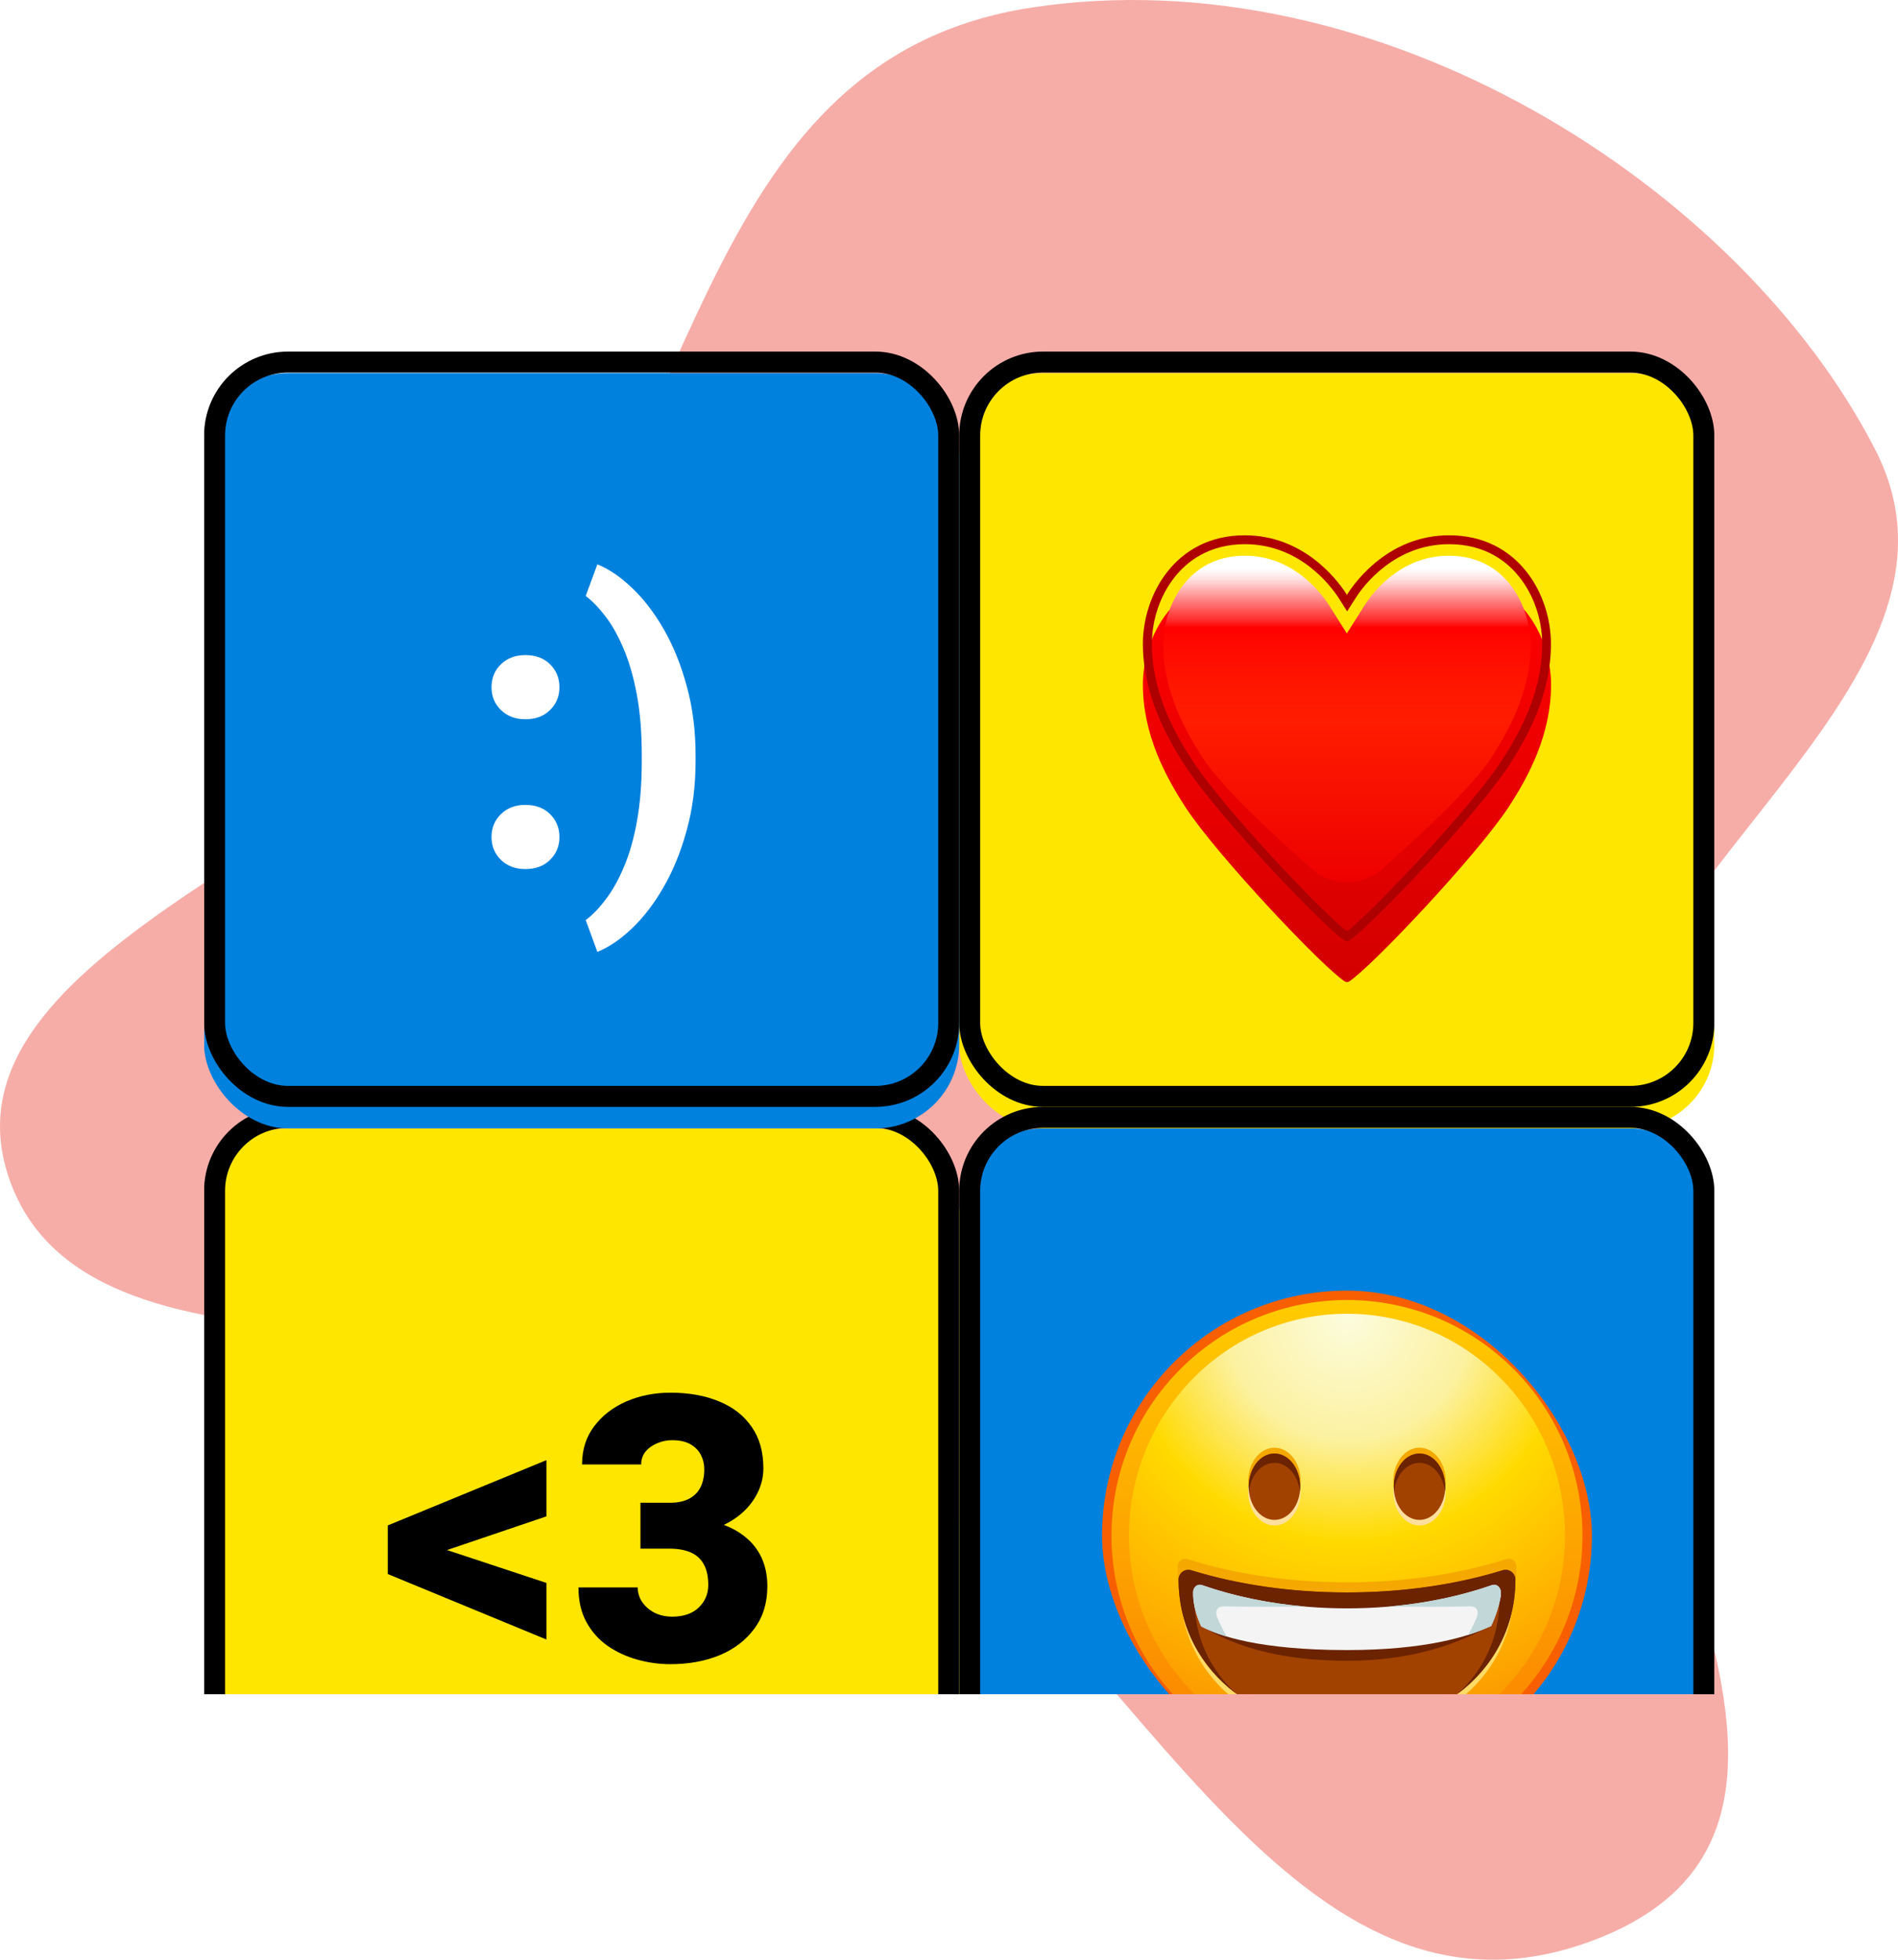
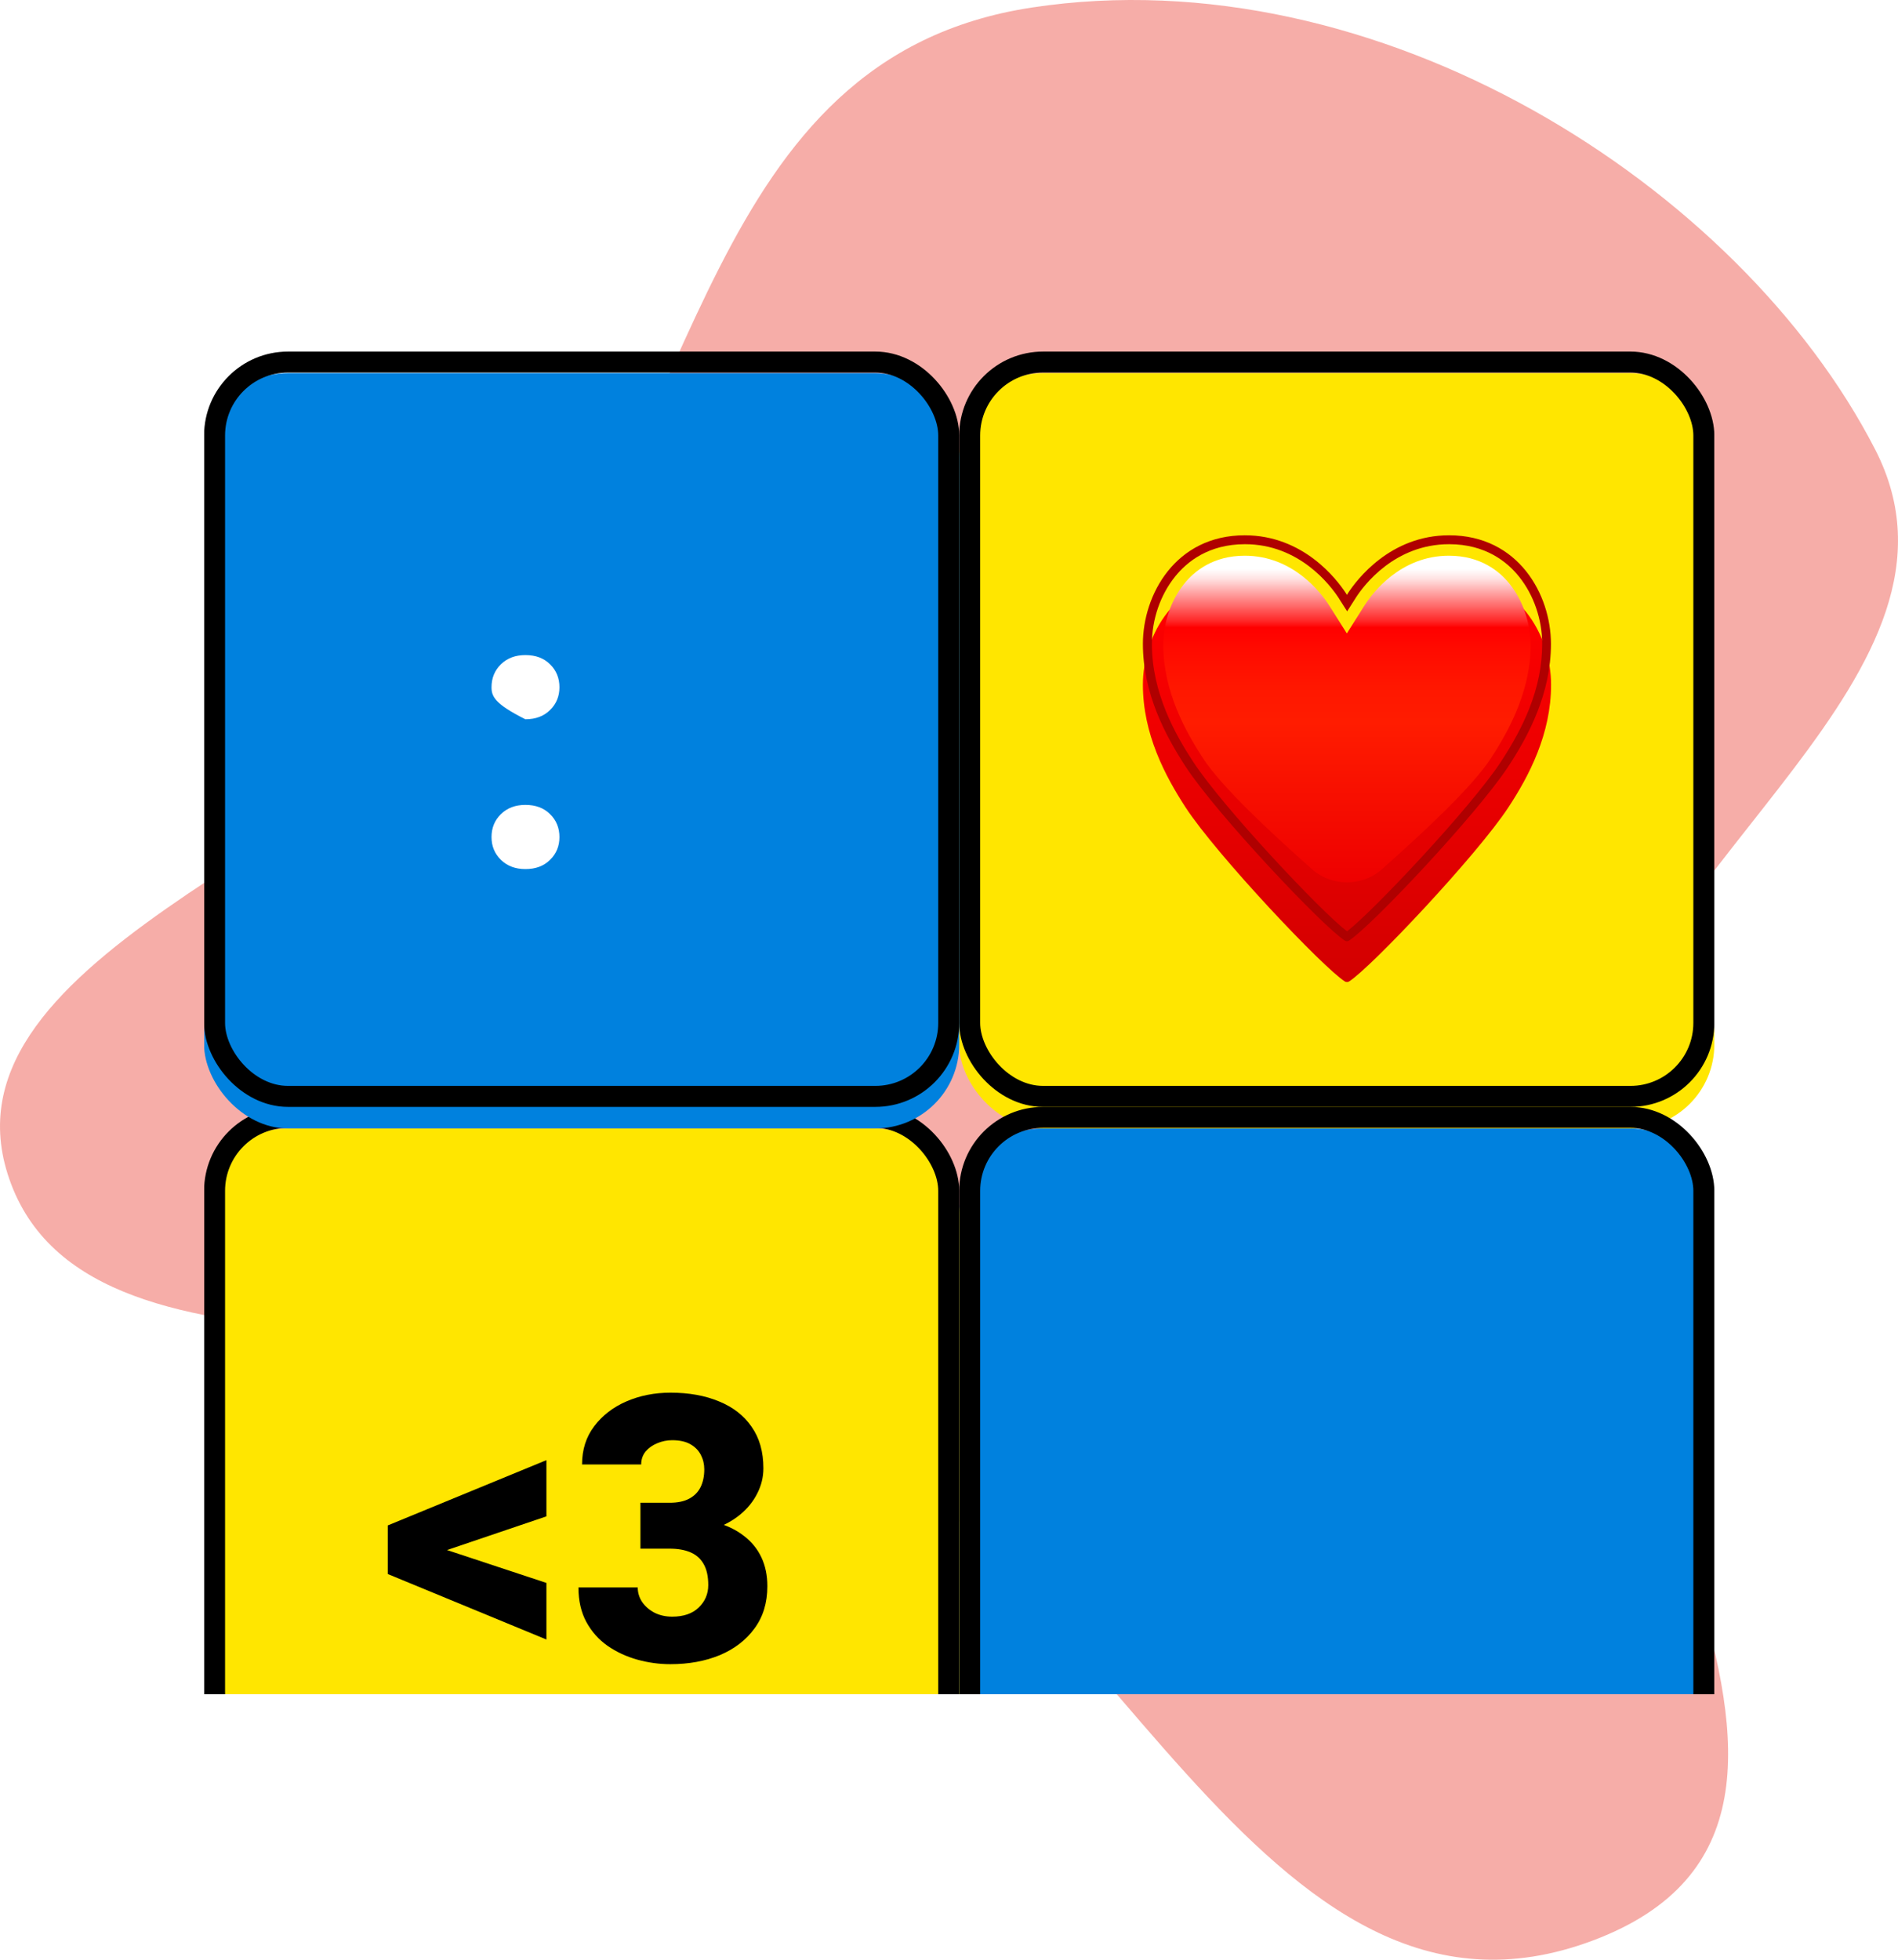
<svg xmlns="http://www.w3.org/2000/svg" width="93" height="96" viewBox="0 0 93 96" fill="none">
  <path fill-rule="evenodd" clip-rule="evenodd" d="M50.567 0.368C67.522 -2.205 85.242 9.103 91.881 22.018C97.495 32.939 80.268 42.143 78.054 53.838C75.349 68.126 94.222 88.982 78.055 95.056C61.809 101.159 54.216 75.961 38.791 68.588C26.582 62.753 4.724 68.996 0.549 58.011C-3.597 47.102 16.853 41.509 24.952 32.175C34.407 21.28 34.424 2.818 50.567 0.368Z" fill="#EE5C52" fill-opacity="0.5" />
  <g clip-path="url(#clip0_141_1172)">
    <g filter="url(#filter0_d_141_1172)">
      <g filter="url(#filter1_ii_141_1172)">
        <rect x="47" y="9" width="37" height="37" rx="4.111" fill="#FFE600" />
      </g>
      <rect x="47.514" y="9.514" width="35.972" height="35.972" rx="3.597" stroke="black" stroke-width="1.028" />
      <g filter="url(#filter2_ii_141_1172)">
        <rect x="47" y="46" width="37" height="37" rx="4.111" fill="#0081DE" />
      </g>
      <rect x="47.514" y="46.514" width="35.972" height="35.972" rx="3.597" stroke="black" stroke-width="1.028" />
      <g filter="url(#filter3_ii_141_1172)">
        <rect x="10" y="46" width="37" height="37" rx="4.111" fill="#FFE600" />
      </g>
      <rect x="10.514" y="46.514" width="35.972" height="35.972" rx="3.597" stroke="black" stroke-width="1.028" />
      <g filter="url(#filter4_ii_141_1172)">
        <rect x="10" y="9" width="37" height="37" rx="4.111" fill="#0081DE" />
      </g>
      <rect x="10.514" y="9.514" width="35.972" height="35.972" rx="3.597" stroke="black" stroke-width="1.028" />
      <g filter="url(#filter5_d_141_1172)">
        <g clip-path="url(#clip1_141_1172)">
          <path d="M66 77.001C72.628 77.001 78.001 71.628 78.001 65C78.001 58.373 72.628 53 66 53C59.373 53 54 58.373 54 65C54 71.628 59.373 77.001 66 77.001Z" fill="#F85F00" />
          <path d="M74.161 73.16C78.667 68.654 78.667 61.347 74.161 56.84C69.654 52.334 62.347 52.334 57.841 56.84C53.334 61.347 53.334 68.654 57.841 73.16C62.347 77.667 69.654 77.667 74.161 73.16Z" fill="url(#paint0_linear_141_1172)" />
          <path d="M66 75.866C71.9 75.866 76.682 71.001 76.682 65C76.682 58.999 71.9 54.134 66 54.134C60.101 54.134 55.319 58.999 55.319 65C55.319 71.001 60.101 75.866 66 75.866Z" fill="url(#paint1_radial_141_1172)" />
          <path d="M58.179 66.151C57.944 66.077 57.704 66.25 57.704 66.497V66.663C57.704 70.958 61.419 74.013 66 74.013C70.582 74.013 74.296 70.964 74.296 66.669V66.497C74.296 66.25 74.056 66.077 73.821 66.151C71.544 66.875 68.866 67.292 66 67.292C63.135 67.292 60.456 66.875 58.179 66.151Z" fill="#F4A800" />
          <path d="M58.305 67.111C58.074 67.037 57.838 67.208 57.838 67.451V67.615C57.838 71.843 61.494 74.849 66.004 74.849C70.514 74.849 74.171 71.849 74.171 67.621V67.451C74.171 67.208 73.935 67.037 73.703 67.111C71.462 67.823 68.825 68.233 66.004 68.233C63.183 68.233 60.547 67.823 58.305 67.111Z" fill="#FFDB65" />
          <path d="M58.371 66.699C58.061 66.603 57.748 66.835 57.748 67.159V67.161C57.748 71.434 61.443 74.472 66 74.472C70.557 74.472 74.252 71.44 74.252 67.168C74.252 67.165 74.252 67.162 74.252 67.159C74.252 66.835 73.939 66.604 73.629 66.699C71.397 67.39 68.788 67.787 66 67.787C63.212 67.787 60.603 67.39 58.371 66.699V66.699Z" fill="#A24200" />
          <path d="M74.252 67.167C74.252 67.167 74.252 67.162 74.252 67.159C74.252 66.835 73.939 66.603 73.63 66.699C71.397 67.389 68.789 67.786 66.001 67.786C63.212 67.786 60.603 67.389 58.371 66.699C58.062 66.603 57.749 66.835 57.749 67.159V67.161C57.749 69.487 58.843 71.446 60.576 72.749C59.305 71.586 58.525 69.978 58.525 68.111V68.109C58.525 67.815 58.809 67.605 59.089 67.692C61.111 68.317 63.474 68.677 66.001 68.677C68.527 68.677 70.89 68.317 72.912 67.692C73.192 67.605 73.476 67.815 73.476 68.109C73.476 68.112 73.476 68.114 73.476 68.116C73.476 69.984 72.697 71.589 71.427 72.751C73.159 71.449 74.253 69.492 74.253 67.168L74.252 67.167Z" fill="#6B2300" />
-           <path d="M73.072 69.426C73.299 68.937 73.46 68.437 73.542 67.943V67.771C73.542 67.524 73.324 67.351 73.11 67.425C71.041 68.149 68.608 68.566 66.004 68.566C63.399 68.566 60.966 68.149 58.897 67.425C58.683 67.351 58.466 67.524 58.466 67.771V67.937C58.487 68.425 58.624 68.937 58.859 69.448C59.707 69.907 61.706 71.132 66.004 71.132C69.831 71.132 71.97 69.952 73.071 69.426H73.072Z" fill="#6B2300" />
          <path d="M73.068 69.426C73.296 68.937 73.456 68.437 73.539 67.943V67.771C73.539 67.524 73.32 67.351 73.107 67.425C71.038 68.149 68.605 68.566 66 68.566C63.396 68.566 60.963 68.149 58.894 67.425C58.68 67.351 58.462 67.524 58.462 67.771V67.937C58.484 68.425 58.62 68.937 58.856 69.448C59.704 69.907 61.703 70.609 66 70.609C69.827 70.609 71.967 69.952 73.068 69.426H73.068Z" fill="#F4F4F4" />
          <path d="M73.539 67.943V67.771C73.539 67.524 73.321 67.351 73.107 67.425C71.592 67.955 69.88 68.32 68.051 68.478C69.417 68.488 70.715 68.499 72.004 68.468C72.297 68.461 72.404 68.597 72.404 68.783C72.404 68.869 72.387 68.954 72.353 69.032C72.232 69.306 72.095 69.585 71.941 69.864C72.4 69.718 72.772 69.567 73.068 69.426C73.296 68.937 73.456 68.437 73.539 67.943Z" fill="#C2D7D7" />
          <path d="M59.648 69.032C59.614 68.953 59.597 68.868 59.597 68.782C59.597 68.596 59.704 68.46 59.997 68.467C61.285 68.499 62.584 68.488 63.95 68.477C62.12 68.32 60.409 67.954 58.894 67.425C58.68 67.35 58.462 67.524 58.462 67.77V67.937C58.484 68.424 58.621 68.937 58.856 69.448C59.135 69.599 59.538 69.775 60.107 69.945C59.934 69.639 59.781 69.332 59.649 69.031L59.648 69.032Z" fill="#C2D7D7" />
          <path d="M62.447 63.946C61.813 63.946 61.288 63.364 61.183 62.599C61.171 62.69 61.163 62.782 61.163 62.877C61.163 63.775 61.738 64.503 62.447 64.503C63.155 64.503 63.73 63.775 63.73 62.877C63.73 62.782 63.722 62.689 63.71 62.599C63.605 63.364 63.08 63.946 62.447 63.946Z" fill="#FFDF9D" />
          <path d="M62.446 61.252C63.08 61.252 63.605 61.834 63.71 62.599C63.722 62.508 63.73 62.416 63.73 62.321C63.73 61.423 63.155 60.696 62.446 60.696C61.738 60.696 61.163 61.423 61.163 62.321C61.163 62.416 61.171 62.509 61.183 62.599C61.288 61.834 61.813 61.252 62.446 61.252Z" fill="#F4A800" />
          <path d="M62.447 64.233C63.143 64.233 63.707 63.505 63.707 62.607C63.707 61.709 63.143 60.981 62.447 60.981C61.751 60.981 61.186 61.709 61.186 62.607C61.186 63.505 61.751 64.233 62.447 64.233Z" fill="#A24200" />
          <path d="M62.447 61.438C63.082 61.438 63.607 62.046 63.693 62.836C63.701 62.761 63.707 62.685 63.707 62.607C63.707 61.709 63.142 60.981 62.447 60.981C61.751 60.981 61.186 61.709 61.186 62.607C61.186 62.685 61.192 62.761 61.2 62.836C61.286 62.046 61.811 61.438 62.447 61.438Z" fill="#6B2300" />
          <path d="M69.553 63.946C68.92 63.946 68.394 63.364 68.29 62.599C68.278 62.69 68.27 62.782 68.27 62.877C68.27 63.775 68.845 64.503 69.553 64.503C70.262 64.503 70.837 63.775 70.837 62.877C70.837 62.782 70.829 62.689 70.817 62.599C70.712 63.364 70.187 63.946 69.553 63.946Z" fill="#FFDF9D" />
          <path d="M69.554 61.252C70.188 61.252 70.713 61.834 70.817 62.599C70.829 62.508 70.837 62.416 70.837 62.321C70.837 61.423 70.262 60.695 69.554 60.695C68.845 60.695 68.271 61.423 68.271 62.321C68.271 62.416 68.278 62.509 68.29 62.599C68.395 61.834 68.92 61.252 69.554 61.252Z" fill="#F4A800" />
          <path d="M69.553 64.233C70.249 64.233 70.814 63.505 70.814 62.607C70.814 61.709 70.249 60.981 69.553 60.981C68.857 60.981 68.293 61.709 68.293 62.607C68.293 63.505 68.857 64.233 69.553 64.233Z" fill="#A24200" />
-           <path d="M69.553 61.438C70.189 61.438 70.714 62.046 70.8 62.836C70.808 62.761 70.814 62.685 70.814 62.607C70.814 61.709 70.249 60.981 69.553 60.981C68.858 60.981 68.293 61.709 68.293 62.607C68.293 62.685 68.299 62.761 68.307 62.836C68.393 62.046 68.918 61.438 69.553 61.438Z" fill="#6B2300" />
        </g>
      </g>
      <g filter="url(#filter6_d_141_1172)">
-         <path d="M34.083 27.04C34.083 28.269 33.939 29.403 33.65 30.442C33.367 31.481 32.992 32.406 32.525 33.218C32.058 34.035 31.539 34.714 30.967 35.255C30.401 35.796 29.836 36.18 29.27 36.408L28.699 34.85C29.037 34.598 29.366 34.256 29.685 33.826C30.011 33.402 30.306 32.876 30.57 32.249C30.841 31.616 31.053 30.872 31.207 30.018C31.366 29.157 31.446 28.171 31.446 27.058V26.773C31.446 25.66 31.366 24.677 31.207 23.822C31.047 22.962 30.835 22.218 30.57 21.591C30.306 20.958 30.011 20.426 29.685 19.996C29.36 19.565 29.031 19.224 28.699 18.972L29.27 17.423C29.836 17.651 30.401 18.035 30.967 18.576C31.539 19.117 32.058 19.793 32.525 20.604C32.992 21.416 33.367 22.344 33.65 23.389C33.939 24.434 34.083 25.568 34.083 26.791V27.04Z" fill="white" />
-         <path d="M25.743 32.351C25.252 32.351 24.852 32.2 24.545 31.899C24.237 31.598 24.084 31.226 24.084 30.784C24.084 30.335 24.237 29.96 24.545 29.659C24.852 29.357 25.252 29.207 25.743 29.207C26.247 29.207 26.65 29.357 26.951 29.659C27.259 29.96 27.412 30.335 27.412 30.784C27.412 31.226 27.259 31.598 26.951 31.899C26.65 32.2 26.247 32.351 25.743 32.351ZM25.743 25.012C25.252 25.012 24.852 24.861 24.545 24.56C24.237 24.259 24.084 23.887 24.084 23.444C24.084 22.995 24.237 22.62 24.545 22.319C24.852 22.018 25.252 21.867 25.743 21.867C26.247 21.867 26.65 22.018 26.951 22.319C27.259 22.62 27.412 22.995 27.412 23.444C27.412 23.887 27.259 24.259 26.951 24.56C26.65 24.861 26.247 25.012 25.743 25.012Z" fill="white" />
+         <path d="M25.743 32.351C25.252 32.351 24.852 32.2 24.545 31.899C24.237 31.598 24.084 31.226 24.084 30.784C24.084 30.335 24.237 29.96 24.545 29.659C24.852 29.357 25.252 29.207 25.743 29.207C26.247 29.207 26.65 29.357 26.951 29.659C27.259 29.96 27.412 30.335 27.412 30.784C27.412 31.226 27.259 31.598 26.951 31.899C26.65 32.2 26.247 32.351 25.743 32.351ZM25.743 25.012C24.237 24.259 24.084 23.887 24.084 23.444C24.084 22.995 24.237 22.62 24.545 22.319C24.852 22.018 25.252 21.867 25.743 21.867C26.247 21.867 26.65 22.018 26.951 22.319C27.259 22.62 27.412 22.995 27.412 23.444C27.412 23.887 27.259 24.259 26.951 24.56C26.65 24.861 26.247 25.012 25.743 25.012Z" fill="white" />
      </g>
      <g filter="url(#filter7_d_141_1172)">
        <path d="M65.939 20.824C65.509 20.171 63.873 18 60.99 18C57.595 18 56.001 20.913 56.001 23.319C56.001 25.726 57.083 27.779 58.095 29.333C59.619 31.663 64.832 37.188 65.903 37.859C65.962 37.894 66.039 37.894 66.098 37.859C67.163 37.194 72.376 31.663 73.906 29.333C74.924 27.785 76.001 25.732 76.001 23.319C76.001 20.907 74.4 18 71.005 18C68.122 18 66.486 20.171 66.056 20.824L65.998 20.919L65.939 20.824Z" fill="url(#paint2_linear_141_1172)" />
      </g>
      <path d="M71.005 18.436C72.788 18.436 73.853 19.3 74.435 20.03C75.153 20.924 75.565 22.125 75.565 23.325C75.565 24.372 75.359 25.408 74.93 26.497C74.6 27.326 74.159 28.156 73.541 29.097C72.076 31.328 67.251 36.453 66.003 37.4C64.75 36.458 59.925 31.328 58.466 29.097C57.595 27.773 56.442 25.732 56.442 23.325C56.442 22.125 56.854 20.924 57.572 20.03C58.154 19.3 59.219 18.436 61.002 18.436C63.662 18.436 65.18 20.442 65.586 21.06L65.644 21.154L66.009 21.725L66.374 21.154L66.433 21.06C66.827 20.442 68.345 18.436 71.005 18.436ZM71.005 18C68.122 18 66.486 20.171 66.056 20.824L65.998 20.919L65.939 20.824C65.509 20.171 63.873 18 60.99 18C57.595 18 56.001 20.913 56.001 23.319C56.001 25.726 57.083 27.779 58.095 29.333C59.619 31.663 64.832 37.188 65.903 37.859C65.933 37.877 65.968 37.888 65.998 37.888C66.027 37.888 66.062 37.877 66.092 37.859C67.157 37.194 72.37 31.663 73.9 29.333C74.918 27.785 75.995 25.732 75.995 23.319C75.995 20.907 74.4 18 71.005 18Z" fill="#AF0000" />
      <path d="M73.984 20.398C73.478 19.761 72.55 19 70.993 19C68.62 19 67.251 20.832 66.887 21.397L66.828 21.486L66.464 22.063L65.994 22.807L65.524 22.063L65.16 21.486L65.101 21.397C64.737 20.832 63.362 19 60.995 19C59.438 19 58.51 19.761 58.005 20.398C57.364 21.207 57 22.289 57 23.378C57 25.662 58.104 27.625 58.933 28.903C59.861 30.337 62.281 32.573 64.161 34.245C64.226 34.304 64.29 34.364 64.361 34.423C64.813 34.786 65.377 35 66 35C66.623 35 67.187 34.786 67.639 34.423C67.71 34.37 67.774 34.31 67.839 34.245C69.719 32.573 72.139 30.337 73.067 28.903C73.666 27.981 74.089 27.178 74.401 26.375C74.8 25.34 75 24.365 75 23.378C74.988 22.289 74.624 21.201 73.984 20.398Z" fill="url(#paint3_linear_141_1172)" />
      <g filter="url(#filter8_d_141_1172)">
        <path d="M32.812 63.393C33.197 63.393 33.514 63.328 33.762 63.197C34.011 63.067 34.198 62.88 34.322 62.638C34.446 62.389 34.509 62.096 34.509 61.758C34.509 61.498 34.452 61.261 34.34 61.047C34.227 60.828 34.055 60.654 33.825 60.523C33.593 60.393 33.297 60.328 32.936 60.328C32.681 60.328 32.435 60.378 32.199 60.479C31.968 60.574 31.778 60.71 31.63 60.887C31.488 61.065 31.417 61.275 31.417 61.518H28.52C28.52 60.79 28.719 60.165 29.116 59.644C29.513 59.117 30.04 58.711 30.697 58.426C31.355 58.142 32.074 58 32.856 58C33.756 58 34.547 58.142 35.228 58.426C35.915 58.705 36.448 59.119 36.827 59.67C37.212 60.215 37.405 60.893 37.405 61.705C37.405 62.137 37.304 62.549 37.103 62.94C36.907 63.331 36.626 63.677 36.259 63.979C35.898 64.275 35.465 64.509 34.962 64.681C34.458 64.847 33.901 64.93 33.291 64.93H31.381V63.393H32.812ZM31.381 64.13H33.291C33.967 64.13 34.571 64.207 35.104 64.361C35.637 64.509 36.087 64.728 36.454 65.019C36.827 65.303 37.112 65.652 37.307 66.067C37.503 66.482 37.6 66.953 37.6 67.48C37.6 68.291 37.39 68.981 36.969 69.55C36.555 70.118 35.989 70.554 35.273 70.856C34.556 71.152 33.748 71.3 32.847 71.3C32.302 71.3 31.763 71.226 31.23 71.078C30.697 70.93 30.212 70.705 29.773 70.403C29.341 70.101 28.994 69.713 28.734 69.239C28.473 68.759 28.343 68.193 28.343 67.542H31.248C31.248 67.802 31.322 68.042 31.47 68.261C31.624 68.481 31.828 68.655 32.083 68.786C32.338 68.91 32.622 68.972 32.936 68.972C33.493 68.972 33.925 68.824 34.233 68.528C34.547 68.226 34.704 67.859 34.704 67.426C34.704 66.994 34.627 66.647 34.473 66.387C34.325 66.126 34.109 65.937 33.825 65.818C33.546 65.7 33.209 65.641 32.812 65.641H31.381V64.13Z" fill="black" />
        <path d="M26.774 67.32V70.092L19 66.884V64.85L21.319 65.516L26.774 67.32ZM21.319 65.907L19 66.547V64.503L26.774 61.305V64.059L21.319 65.907Z" fill="black" />
      </g>
    </g>
  </g>
  <defs>
    <filter id="filter0_d_141_1172" x="1.778" y="9" width="90.444" height="90.444" filterUnits="userSpaceOnUse" color-interpolation-filters="sRGB">
      <feFlood flood-opacity="0" result="BackgroundImageFix" />
      <feColorMatrix in="SourceAlpha" type="matrix" values="0 0 0 0 0 0 0 0 0 0 0 0 0 0 0 0 0 0 127 0" result="hardAlpha" />
      <feOffset dy="8.222" />
      <feGaussianBlur stdDeviation="4.111" />
      <feComposite in2="hardAlpha" operator="out" />
      <feColorMatrix type="matrix" values="0 0 0 0 0 0 0 0 0 0 0 0 0 0 0 0 0 0 0.25 0" />
      <feBlend mode="normal" in2="BackgroundImageFix" result="effect1_dropShadow_141_1172" />
      <feBlend mode="normal" in="SourceGraphic" in2="effect1_dropShadow_141_1172" result="shape" />
    </filter>
    <filter id="filter1_ii_141_1172" x="47" y="8" width="37" height="38" filterUnits="userSpaceOnUse" color-interpolation-filters="sRGB">
      <feFlood flood-opacity="0" result="BackgroundImageFix" />
      <feBlend mode="normal" in="SourceGraphic" in2="BackgroundImageFix" result="shape" />
      <feColorMatrix in="SourceAlpha" type="matrix" values="0 0 0 0 0 0 0 0 0 0 0 0 0 0 0 0 0 0 127 0" result="hardAlpha" />
      <feOffset dy="-1" />
      <feGaussianBlur stdDeviation="1" />
      <feComposite in2="hardAlpha" operator="arithmetic" k2="-1" k3="1" />
      <feColorMatrix type="matrix" values="0 0 0 0 0 0 0 0 0 0 0 0 0 0 0 0 0 0 1 0" />
      <feBlend mode="normal" in2="shape" result="effect1_innerShadow_141_1172" />
      <feColorMatrix in="SourceAlpha" type="matrix" values="0 0 0 0 0 0 0 0 0 0 0 0 0 0 0 0 0 0 127 0" result="hardAlpha" />
      <feOffset dy="2.056" />
      <feComposite in2="hardAlpha" operator="arithmetic" k2="-1" k3="1" />
      <feColorMatrix type="matrix" values="0 0 0 0 1 0 0 0 0 1 0 0 0 0 1 0 0 0 1 0" />
      <feBlend mode="normal" in2="effect1_innerShadow_141_1172" result="effect2_innerShadow_141_1172" />
    </filter>
    <filter id="filter2_ii_141_1172" x="47" y="45" width="37" height="38" filterUnits="userSpaceOnUse" color-interpolation-filters="sRGB">
      <feFlood flood-opacity="0" result="BackgroundImageFix" />
      <feBlend mode="normal" in="SourceGraphic" in2="BackgroundImageFix" result="shape" />
      <feColorMatrix in="SourceAlpha" type="matrix" values="0 0 0 0 0 0 0 0 0 0 0 0 0 0 0 0 0 0 127 0" result="hardAlpha" />
      <feOffset dy="-1" />
      <feGaussianBlur stdDeviation="1" />
      <feComposite in2="hardAlpha" operator="arithmetic" k2="-1" k3="1" />
      <feColorMatrix type="matrix" values="0 0 0 0 0 0 0 0 0 0 0 0 0 0 0 0 0 0 1 0" />
      <feBlend mode="normal" in2="shape" result="effect1_innerShadow_141_1172" />
      <feColorMatrix in="SourceAlpha" type="matrix" values="0 0 0 0 0 0 0 0 0 0 0 0 0 0 0 0 0 0 127 0" result="hardAlpha" />
      <feOffset dy="2.056" />
      <feComposite in2="hardAlpha" operator="arithmetic" k2="-1" k3="1" />
      <feColorMatrix type="matrix" values="0 0 0 0 1 0 0 0 0 1 0 0 0 0 1 0 0 0 1 0" />
      <feBlend mode="normal" in2="effect1_innerShadow_141_1172" result="effect2_innerShadow_141_1172" />
    </filter>
    <filter id="filter3_ii_141_1172" x="10" y="45" width="37" height="38" filterUnits="userSpaceOnUse" color-interpolation-filters="sRGB">
      <feFlood flood-opacity="0" result="BackgroundImageFix" />
      <feBlend mode="normal" in="SourceGraphic" in2="BackgroundImageFix" result="shape" />
      <feColorMatrix in="SourceAlpha" type="matrix" values="0 0 0 0 0 0 0 0 0 0 0 0 0 0 0 0 0 0 127 0" result="hardAlpha" />
      <feOffset dy="-1" />
      <feGaussianBlur stdDeviation="1" />
      <feComposite in2="hardAlpha" operator="arithmetic" k2="-1" k3="1" />
      <feColorMatrix type="matrix" values="0 0 0 0 0 0 0 0 0 0 0 0 0 0 0 0 0 0 1 0" />
      <feBlend mode="normal" in2="shape" result="effect1_innerShadow_141_1172" />
      <feColorMatrix in="SourceAlpha" type="matrix" values="0 0 0 0 0 0 0 0 0 0 0 0 0 0 0 0 0 0 127 0" result="hardAlpha" />
      <feOffset dy="2.056" />
      <feComposite in2="hardAlpha" operator="arithmetic" k2="-1" k3="1" />
      <feColorMatrix type="matrix" values="0 0 0 0 1 0 0 0 0 1 0 0 0 0 1 0 0 0 1 0" />
      <feBlend mode="normal" in2="effect1_innerShadow_141_1172" result="effect2_innerShadow_141_1172" />
    </filter>
    <filter id="filter4_ii_141_1172" x="10" y="8" width="37" height="38" filterUnits="userSpaceOnUse" color-interpolation-filters="sRGB">
      <feFlood flood-opacity="0" result="BackgroundImageFix" />
      <feBlend mode="normal" in="SourceGraphic" in2="BackgroundImageFix" result="shape" />
      <feColorMatrix in="SourceAlpha" type="matrix" values="0 0 0 0 0 0 0 0 0 0 0 0 0 0 0 0 0 0 127 0" result="hardAlpha" />
      <feOffset dy="-1" />
      <feGaussianBlur stdDeviation="1" />
      <feComposite in2="hardAlpha" operator="arithmetic" k2="-1" k3="1" />
      <feColorMatrix type="matrix" values="0 0 0 0 0 0 0 0 0 0 0 0 0 0 0 0 0 0 1 0" />
      <feBlend mode="normal" in2="shape" result="effect1_innerShadow_141_1172" />
      <feColorMatrix in="SourceAlpha" type="matrix" values="0 0 0 0 0 0 0 0 0 0 0 0 0 0 0 0 0 0 127 0" result="hardAlpha" />
      <feOffset dy="2.056" />
      <feComposite in2="hardAlpha" operator="arithmetic" k2="-1" k3="1" />
      <feColorMatrix type="matrix" values="0 0 0 0 1 0 0 0 0 1 0 0 0 0 1 0 0 0 1 0" />
      <feBlend mode="normal" in2="effect1_innerShadow_141_1172" result="effect2_innerShadow_141_1172" />
    </filter>
    <filter id="filter5_d_141_1172" x="50" y="51" width="32" height="32" filterUnits="userSpaceOnUse" color-interpolation-filters="sRGB">
      <feFlood flood-opacity="0" result="BackgroundImageFix" />
      <feColorMatrix in="SourceAlpha" type="matrix" values="0 0 0 0 0 0 0 0 0 0 0 0 0 0 0 0 0 0 127 0" result="hardAlpha" />
      <feOffset dy="2" />
      <feGaussianBlur stdDeviation="2" />
      <feComposite in2="hardAlpha" operator="out" />
      <feColorMatrix type="matrix" values="0 0 0 0 0 0 0 0 0 0 0 0 0 0 0 0 0 0 0.25 0" />
      <feBlend mode="normal" in2="BackgroundImageFix" result="effect1_dropShadow_141_1172" />
      <feBlend mode="normal" in="SourceGraphic" in2="effect1_dropShadow_141_1172" result="shape" />
    </filter>
    <filter id="filter6_d_141_1172" x="20.084" y="15.423" width="18" height="26.985" filterUnits="userSpaceOnUse" color-interpolation-filters="sRGB">
      <feFlood flood-opacity="0" result="BackgroundImageFix" />
      <feColorMatrix in="SourceAlpha" type="matrix" values="0 0 0 0 0 0 0 0 0 0 0 0 0 0 0 0 0 0 127 0" result="hardAlpha" />
      <feOffset dy="2" />
      <feGaussianBlur stdDeviation="2" />
      <feComposite in2="hardAlpha" operator="out" />
      <feColorMatrix type="matrix" values="0 0 0 0 0 0 0 0 0 0 0 0 0 0 0 0 0 0 0.3 0" />
      <feBlend mode="normal" in2="BackgroundImageFix" result="effect1_dropShadow_141_1172" />
      <feBlend mode="normal" in="SourceGraphic" in2="effect1_dropShadow_141_1172" result="shape" />
    </filter>
    <filter id="filter7_d_141_1172" x="52.001" y="16" width="28" height="27.885" filterUnits="userSpaceOnUse" color-interpolation-filters="sRGB">
      <feFlood flood-opacity="0" result="BackgroundImageFix" />
      <feColorMatrix in="SourceAlpha" type="matrix" values="0 0 0 0 0 0 0 0 0 0 0 0 0 0 0 0 0 0 127 0" result="hardAlpha" />
      <feOffset dy="2" />
      <feGaussianBlur stdDeviation="2" />
      <feComposite in2="hardAlpha" operator="out" />
      <feColorMatrix type="matrix" values="0 0 0 0 0 0 0 0 0 0 0 0 0 0 0 0 0 0 0.25 0" />
      <feBlend mode="normal" in2="BackgroundImageFix" result="effect1_dropShadow_141_1172" />
      <feBlend mode="normal" in="SourceGraphic" in2="effect1_dropShadow_141_1172" result="shape" />
    </filter>
    <filter id="filter8_d_141_1172" x="13" y="54" width="30.6" height="25.3" filterUnits="userSpaceOnUse" color-interpolation-filters="sRGB">
      <feFlood flood-opacity="0" result="BackgroundImageFix" />
      <feColorMatrix in="SourceAlpha" type="matrix" values="0 0 0 0 0 0 0 0 0 0 0 0 0 0 0 0 0 0 127 0" result="hardAlpha" />
      <feOffset dy="2" />
      <feGaussianBlur stdDeviation="2" />
      <feComposite in2="hardAlpha" operator="out" />
      <feColorMatrix type="matrix" values="0 0 0 0 0 0 0 0 0 0 0 0 0 0 0 0 0 0 0.25 0" />
      <feBlend mode="normal" in2="BackgroundImageFix" result="effect1_dropShadow_141_1172" />
      <feBlend mode="normal" in="SourceGraphic" in2="effect1_dropShadow_141_1172" result="shape" />
    </filter>
    <linearGradient id="paint0_linear_141_1172" x1="66.001" y1="53.331" x2="66.001" y2="76.473" gradientUnits="userSpaceOnUse">
      <stop stop-color="#FFCC00" />
      <stop offset="1" stop-color="#FB7F00" />
    </linearGradient>
    <radialGradient id="paint1_radial_141_1172" cx="0" cy="0" r="1" gradientUnits="userSpaceOnUse" gradientTransform="translate(66.061 54.284) scale(21.555)">
      <stop stop-color="#FCFCDD" />
      <stop offset="0.28" stop-color="#FCF1A0" />
      <stop offset="0.51" stop-color="#FFDA00" />
      <stop offset="0.77" stop-color="#FFB400" />
      <stop offset="1" stop-color="#FA9000" />
    </radialGradient>
    <linearGradient id="paint2_linear_141_1172" x1="66.001" y1="17.835" x2="66.001" y2="37.721" gradientUnits="userSpaceOnUse">
      <stop offset="0.04" stop-color="#FF0000" />
      <stop offset="0.68" stop-color="#E30000" />
      <stop offset="1" stop-color="#D30000" />
    </linearGradient>
    <linearGradient id="paint3_linear_141_1172" x1="66" y1="19" x2="66" y2="35" gradientUnits="userSpaceOnUse">
      <stop offset="0.04" stop-color="white" />
      <stop offset="0.07" stop-color="#FFE3E3" />
      <stop offset="0.12" stop-color="#FF9A9A" />
      <stop offset="0.2" stop-color="#FF2727" />
      <stop offset="0.22" stop-color="#FF0000" />
      <stop offset="0.28" stop-color="#FF0A00" />
      <stop offset="0.4" stop-color="#FF1700" />
      <stop offset="0.51" stop-color="#FF1C00" />
      <stop offset="1" stop-color="#EE0000" />
    </linearGradient>
    <clipPath id="clip0_141_1172">
      <rect width="74" height="74" fill="white" transform="translate(10 9)" />
    </clipPath>
    <clipPath id="clip1_141_1172">
-       <rect x="54" y="53" width="24" height="24" rx="12" fill="white" />
-     </clipPath>
+       </clipPath>
  </defs>
</svg>